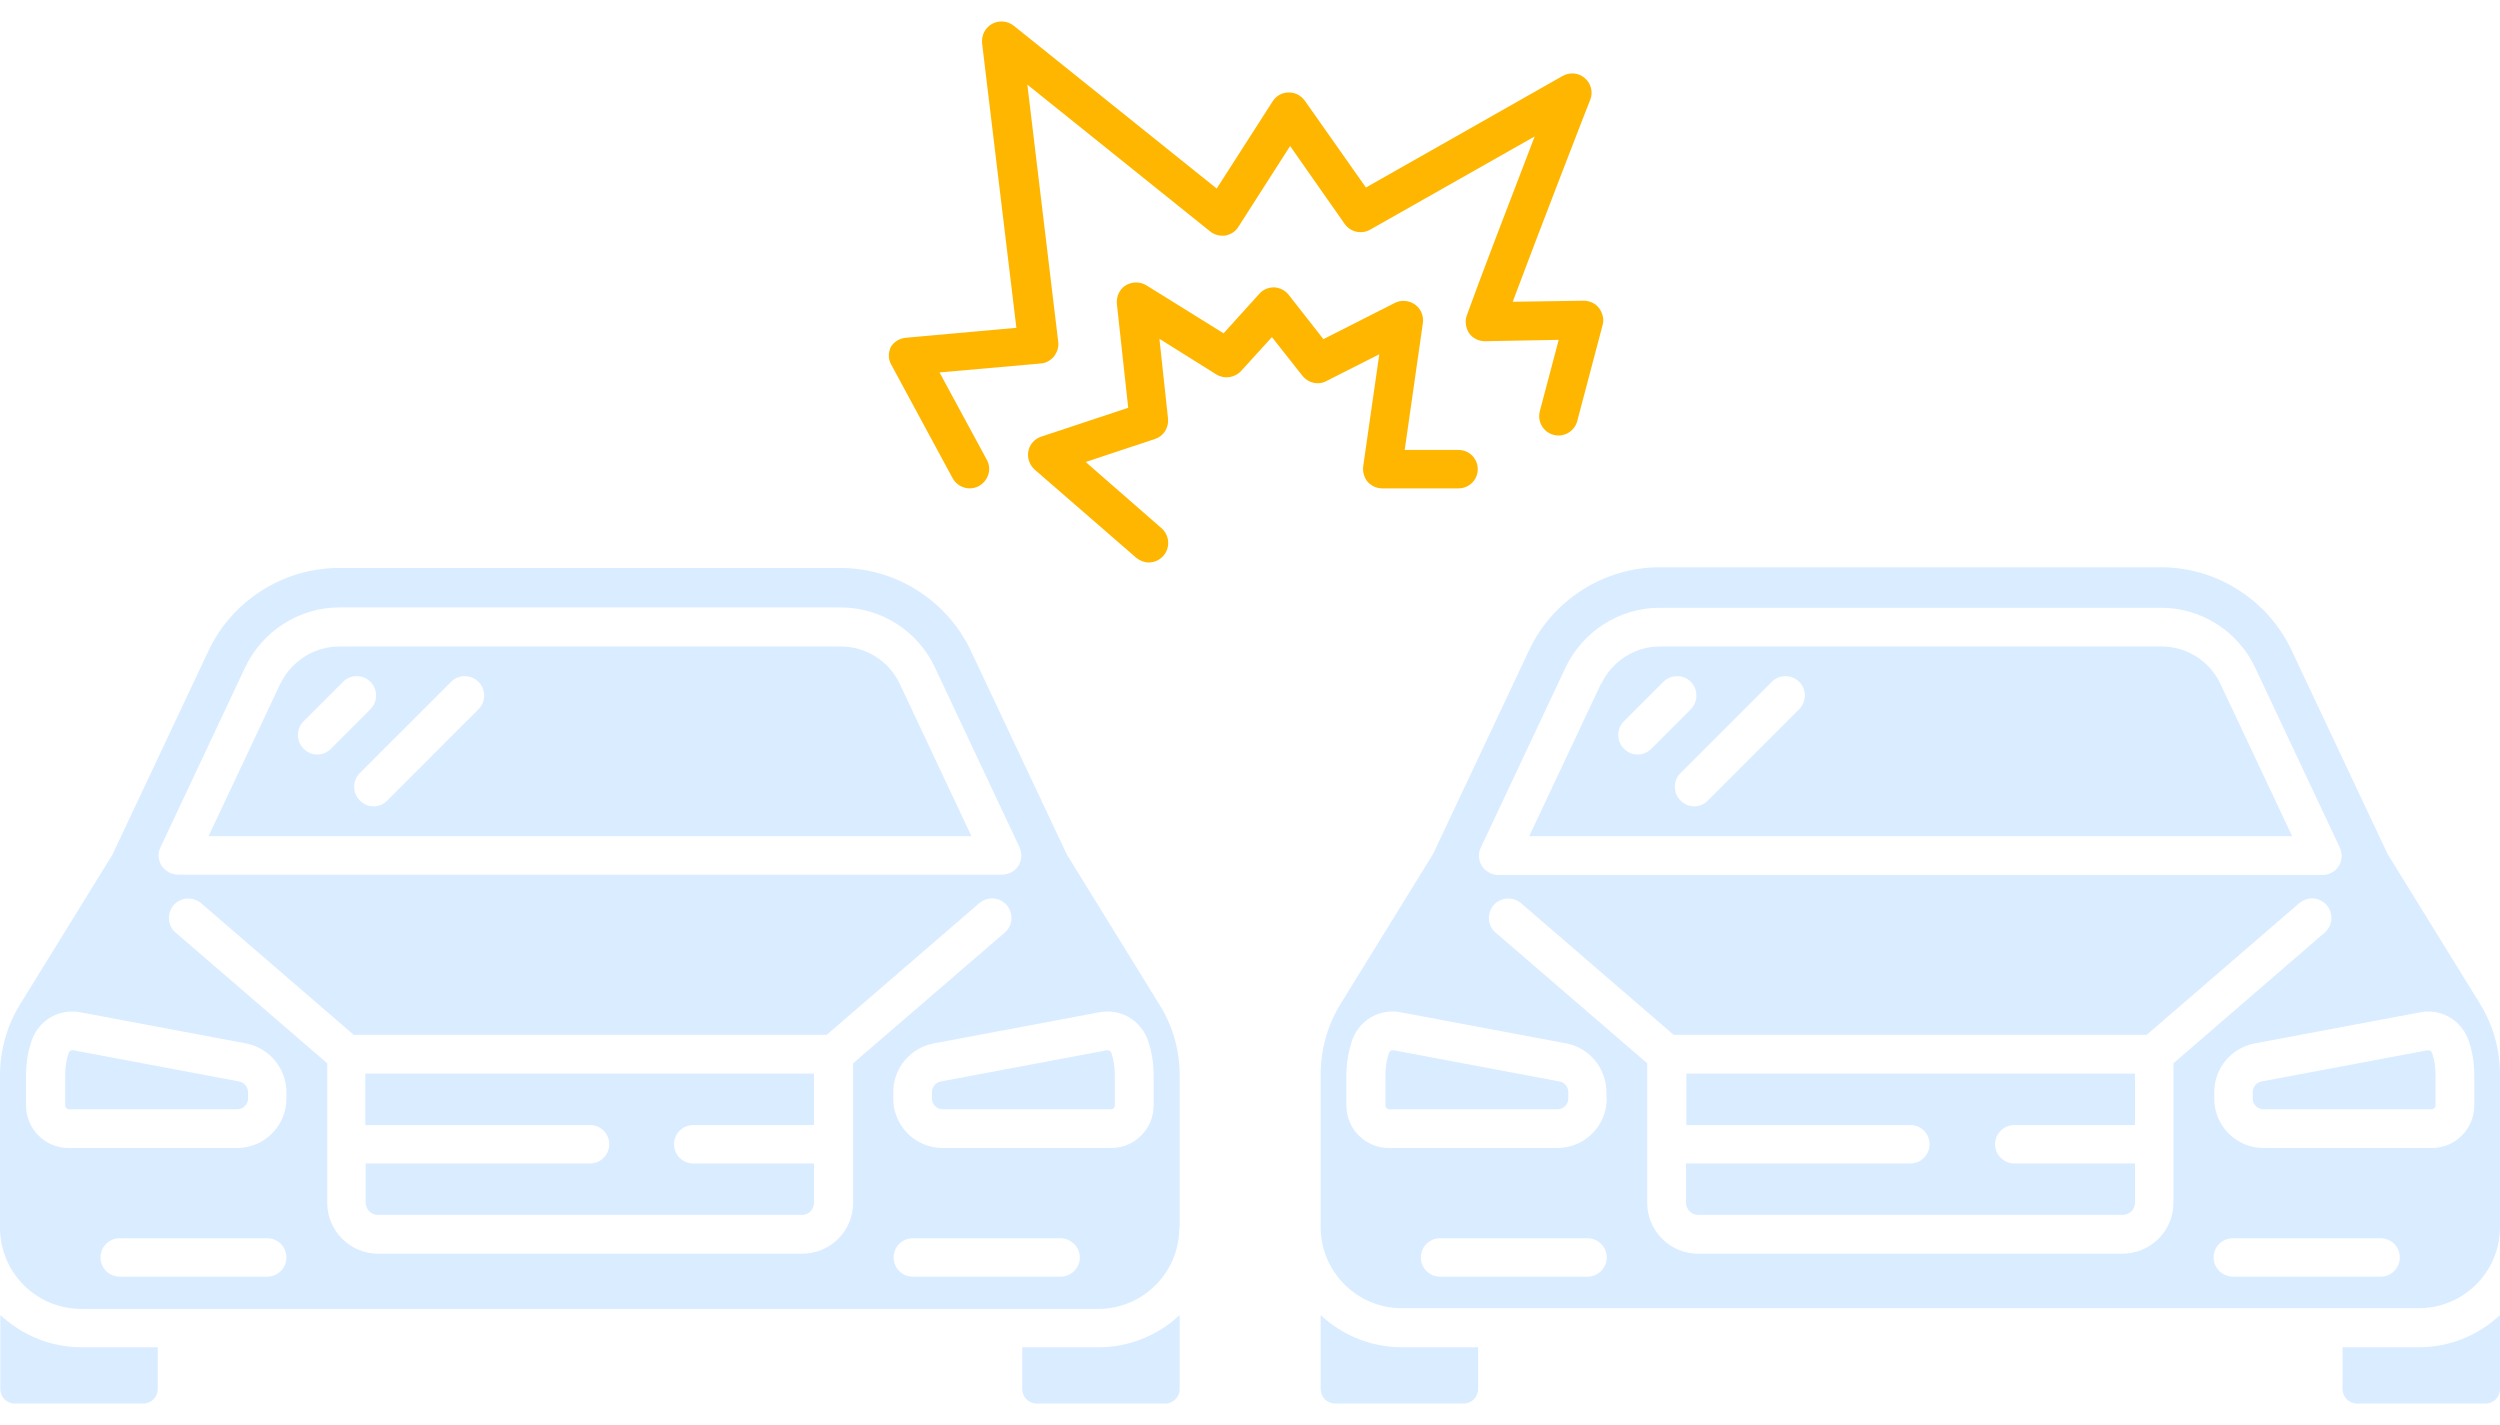
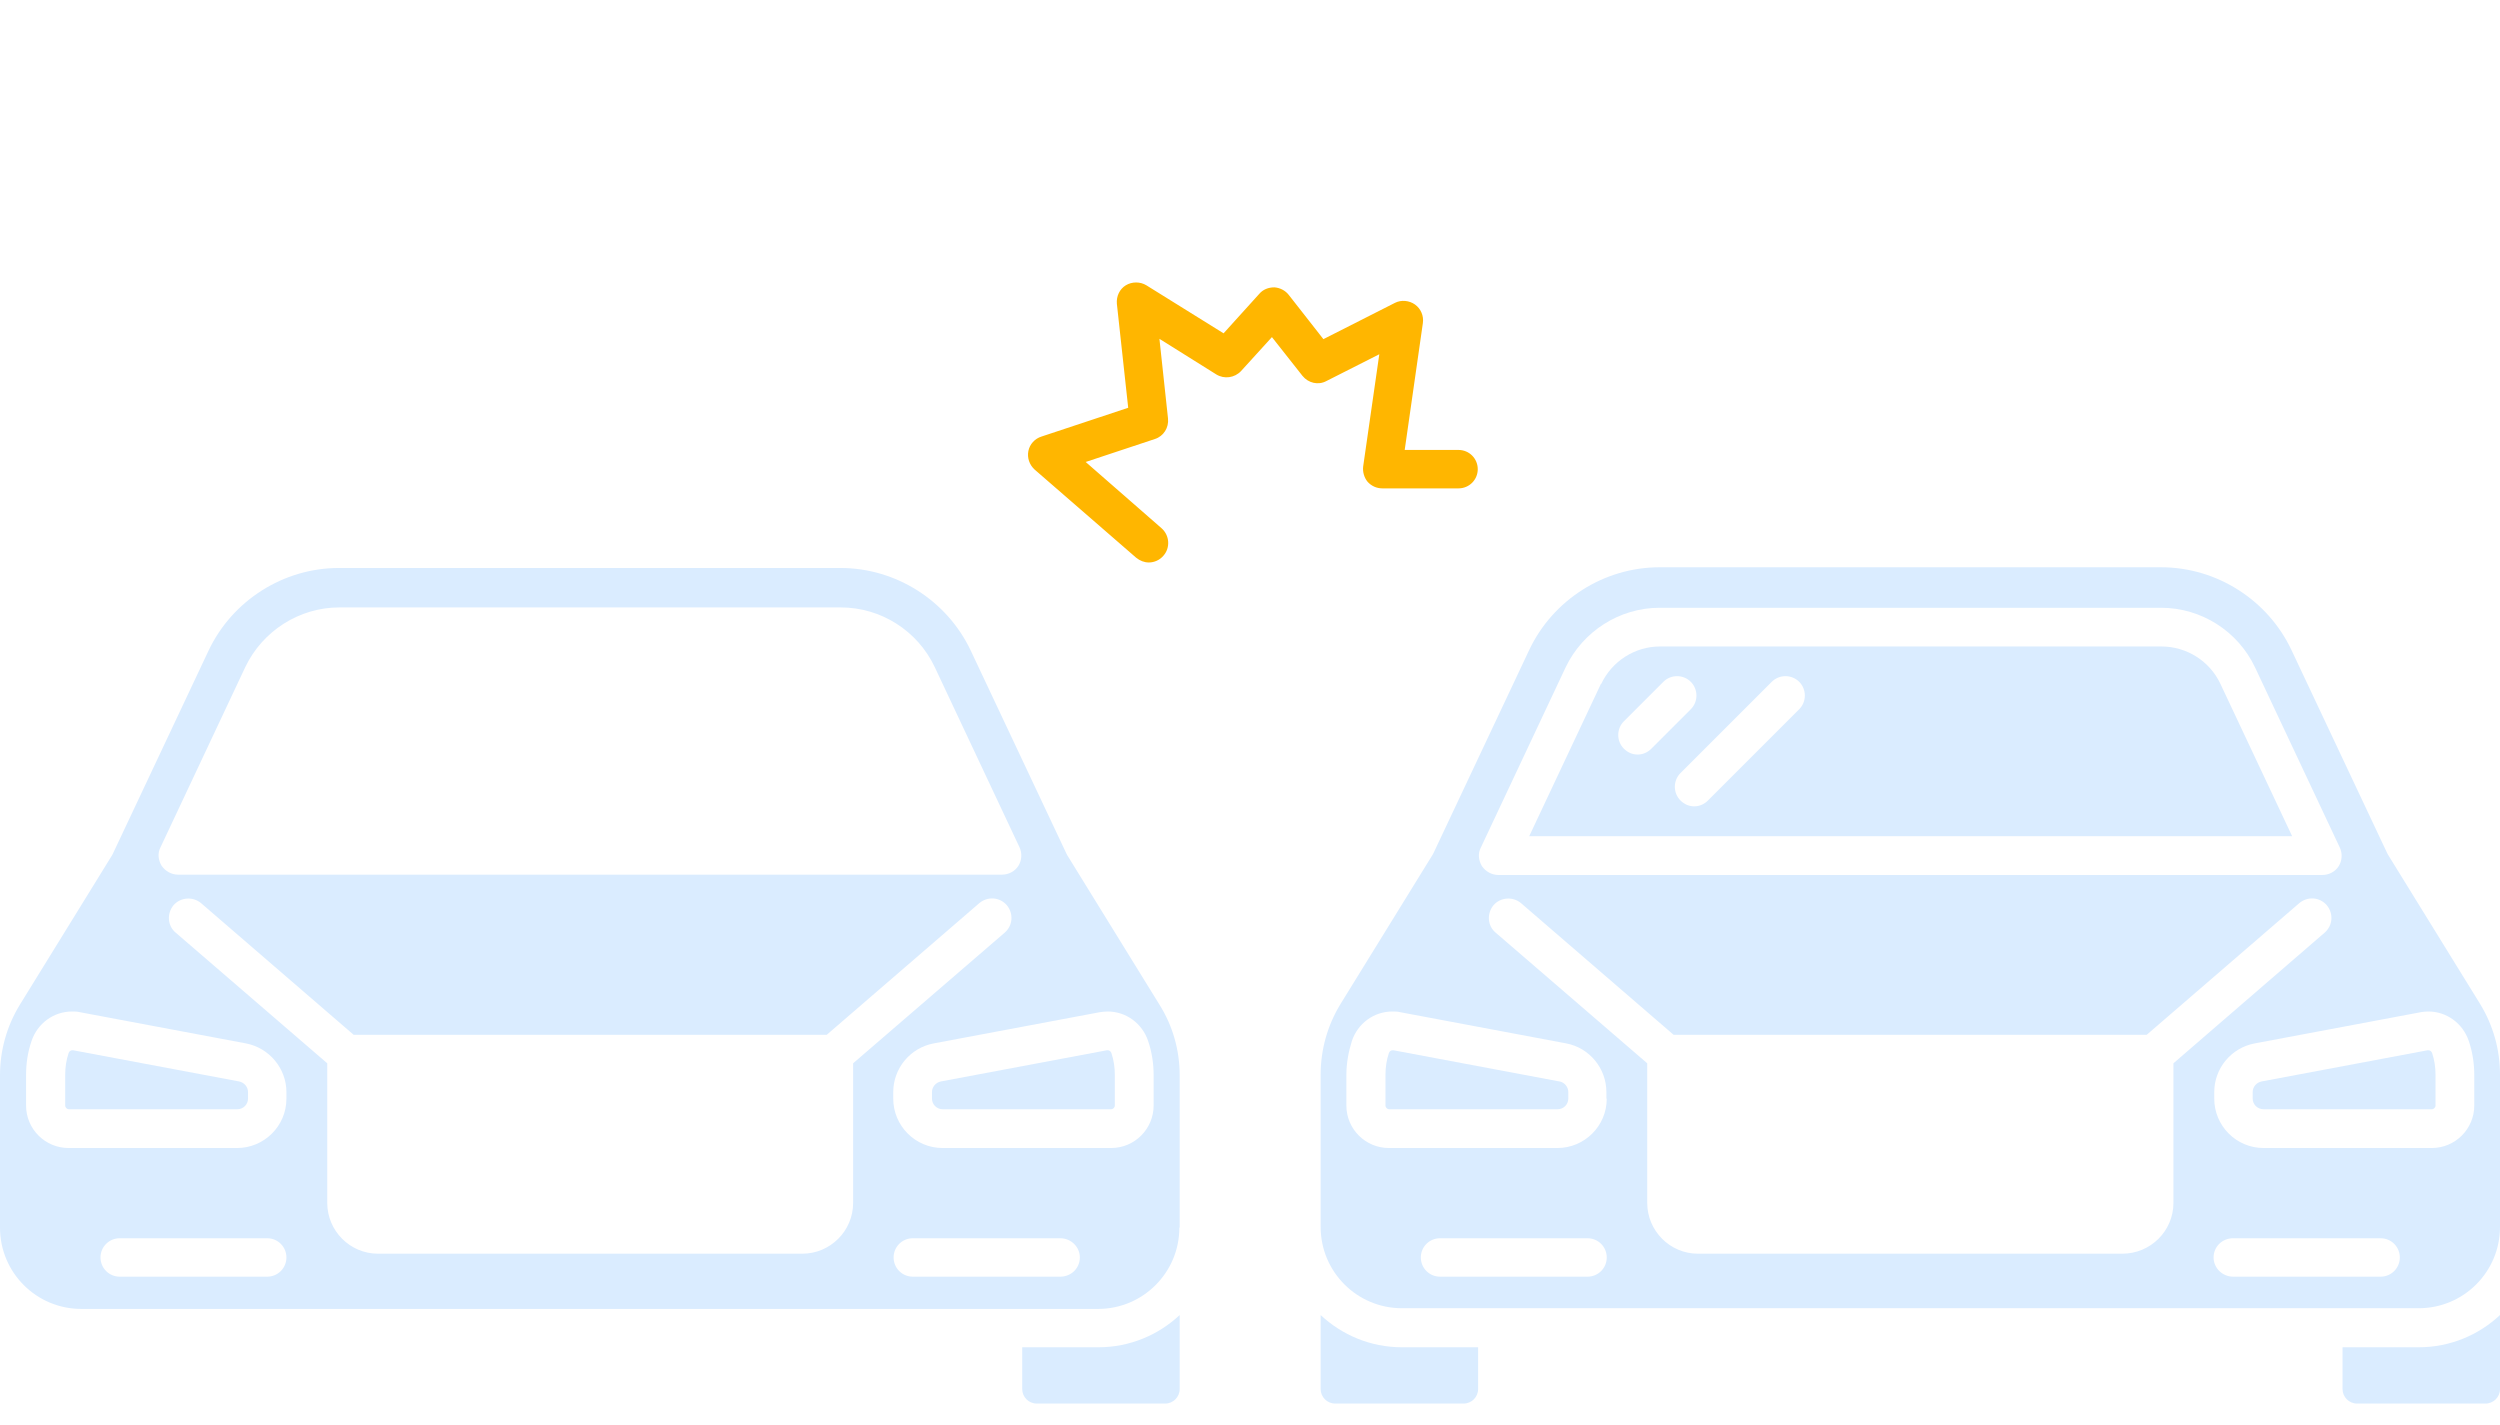
<svg xmlns="http://www.w3.org/2000/svg" width="100" height="57" viewBox="0 0 100 57" fill="none">
  <path d="M37.279 43.944C37.279 44.178 37.471 44.37 37.705 44.37H44.442C44.524 44.37 44.593 44.301 44.593 44.219V42.998C44.593 42.696 44.551 42.408 44.456 42.12C44.428 42.051 44.373 42.01 44.305 42.01C44.305 42.01 44.291 42.01 44.277 42.01L37.636 43.258C37.43 43.3 37.279 43.478 37.279 43.684V43.944Z" fill="#DAECFF" />
  <path d="M64.037 27.355L61.169 33.447H91.685L88.817 27.355C88.392 26.449 87.472 25.859 86.457 25.859H66.397C65.395 25.859 64.476 26.449 64.05 27.355H64.037ZM71.968 27.273C72.269 27.575 72.269 28.069 71.968 28.37L68.318 32.02C68.167 32.171 67.975 32.254 67.769 32.254C67.563 32.254 67.371 32.171 67.22 32.02C66.918 31.718 66.918 31.224 67.22 30.922L70.87 27.273C71.172 26.971 71.666 26.971 71.968 27.273ZM67.632 27.273C67.933 27.575 67.933 28.069 67.632 28.37L66.054 29.948C65.903 30.099 65.711 30.182 65.505 30.182C65.299 30.182 65.107 30.099 64.956 29.948C64.654 29.646 64.654 29.152 64.956 28.851L66.534 27.273C66.836 26.971 67.33 26.971 67.632 27.273Z" fill="#DAECFF" />
  <path d="M90.107 43.944C90.107 44.178 90.299 44.37 90.546 44.37H97.27C97.352 44.37 97.421 44.301 97.421 44.219V42.998C97.421 42.696 97.38 42.408 97.284 42.12C97.256 42.051 97.201 42.01 97.133 42.01C97.133 42.01 97.119 42.01 97.105 42.01L90.464 43.258C90.258 43.3 90.107 43.478 90.107 43.684V43.944Z" fill="#DAECFF" />
  <path d="M93.702 53.891V55.565C93.702 55.881 93.963 56.142 94.278 56.142H99.424C99.74 56.142 100 55.881 100 55.565V52.602C99.15 53.397 98.011 53.891 96.748 53.891H93.702Z" fill="#DAECFF" />
  <path d="M62.375 43.258L55.734 42.01C55.734 42.01 55.721 42.01 55.707 42.01C55.638 42.01 55.583 42.051 55.556 42.12C55.46 42.408 55.419 42.696 55.419 42.998V44.219C55.419 44.301 55.487 44.37 55.57 44.37H62.307C62.54 44.37 62.732 44.178 62.732 43.944V43.684C62.732 43.478 62.581 43.3 62.389 43.258H62.375Z" fill="#DAECFF" />
  <path d="M49.629 14.856L50.877 13.484L52.099 15.034C52.332 15.323 52.73 15.419 53.059 15.24L55.172 14.17L54.527 18.657C54.5 18.876 54.568 19.11 54.706 19.274C54.857 19.439 55.062 19.535 55.296 19.535H58.342C58.767 19.535 59.11 19.192 59.11 18.767C59.11 18.341 58.767 17.998 58.342 17.998H56.188L56.915 12.921C56.956 12.633 56.832 12.345 56.599 12.18C56.366 12.016 56.05 11.988 55.803 12.112L52.936 13.566L51.55 11.796C51.413 11.618 51.193 11.508 50.974 11.494C50.74 11.494 50.521 11.577 50.37 11.755L48.943 13.333L45.855 11.412C45.608 11.261 45.279 11.261 45.032 11.412C44.785 11.563 44.648 11.851 44.675 12.153L45.128 16.311L41.657 17.463C41.396 17.545 41.19 17.765 41.135 18.039C41.081 18.314 41.176 18.588 41.382 18.78L45.444 22.307C45.595 22.43 45.773 22.499 45.952 22.499C46.171 22.499 46.391 22.403 46.541 22.224C46.816 21.909 46.788 21.415 46.459 21.127L43.427 18.479L46.199 17.559C46.541 17.449 46.761 17.106 46.72 16.736L46.377 13.553L48.655 14.979C48.97 15.172 49.382 15.117 49.642 14.842L49.629 14.856Z" fill="#FFB600" />
-   <path d="M35.647 13.854C35.523 14.087 35.523 14.362 35.647 14.581L38.102 19.123C38.24 19.384 38.514 19.535 38.789 19.535C38.912 19.535 39.036 19.507 39.159 19.439C39.53 19.233 39.681 18.766 39.475 18.396L37.581 14.897L41.629 14.54C41.835 14.527 42.027 14.417 42.164 14.252C42.288 14.087 42.356 13.882 42.329 13.676L41.094 3.385L48.407 9.258C48.572 9.395 48.805 9.45 49.011 9.422C49.23 9.381 49.423 9.258 49.532 9.079L51.604 5.841L53.786 8.956C54.019 9.285 54.458 9.381 54.801 9.189L61.388 5.457C60.496 7.776 59.11 11.384 58.671 12.619C58.588 12.852 58.63 13.127 58.767 13.333C58.918 13.539 59.151 13.648 59.398 13.648H59.412L62.348 13.594L61.593 16.448C61.483 16.859 61.73 17.285 62.142 17.394C62.554 17.504 62.979 17.257 63.089 16.845L64.104 13.004C64.173 12.77 64.104 12.523 63.967 12.331C63.83 12.139 63.583 12.029 63.35 12.029L60.509 12.07C61.497 9.422 63.583 4.043 63.61 3.989C63.734 3.687 63.638 3.33 63.391 3.124C63.144 2.905 62.787 2.877 62.499 3.042L54.637 7.501L52.194 4.03C52.043 3.824 51.81 3.687 51.536 3.7C51.275 3.7 51.042 3.838 50.904 4.057L48.668 7.542L40.545 1.025C40.298 0.833 39.955 0.805 39.681 0.956C39.406 1.107 39.255 1.409 39.283 1.725L40.655 13.113L36.223 13.511C35.962 13.539 35.729 13.69 35.605 13.923L35.647 13.854Z" fill="#FFB600" />
  <path d="M47.187 49.105V43.012C47.187 42.011 46.913 41.037 46.378 40.186L42.687 34.203C42.687 34.203 42.659 34.148 42.646 34.121L38.831 26.026C37.884 24.022 35.84 22.719 33.617 22.719H13.557C11.334 22.719 9.289 24.022 8.342 26.026L4.528 34.121C4.528 34.121 4.501 34.176 4.487 34.203L0.796 40.186C0.274 41.037 0 42.011 0 43.012V49.105C0 50.902 1.454 52.357 3.252 52.357H43.922C45.719 52.357 47.174 50.902 47.174 49.105H47.187ZM43.99 40.488C44.1 40.474 44.196 40.46 44.306 40.46C45.047 40.46 45.692 40.941 45.925 41.64C46.076 42.079 46.145 42.546 46.145 42.999V44.22C46.145 45.153 45.39 45.921 44.443 45.921H37.706C36.608 45.921 35.73 45.029 35.73 43.946V43.685C35.73 42.738 36.402 41.915 37.349 41.736L43.99 40.488ZM6.422 33.888L9.811 26.684C10.497 25.244 11.965 24.297 13.57 24.297H33.631C35.236 24.297 36.704 25.23 37.39 26.684L40.779 33.888C40.889 34.121 40.876 34.409 40.738 34.629C40.601 34.848 40.354 34.986 40.08 34.986H7.121C6.861 34.986 6.614 34.848 6.463 34.629C6.325 34.395 6.298 34.121 6.422 33.888ZM10.689 51.067H4.789C4.363 51.067 4.02 50.724 4.02 50.298C4.02 49.873 4.363 49.53 4.789 49.53H10.689C11.114 49.53 11.457 49.873 11.457 50.298C11.457 50.724 11.114 51.067 10.689 51.067ZM11.457 43.946C11.457 45.043 10.565 45.921 9.481 45.921H2.744C1.811 45.921 1.043 45.167 1.043 44.22V42.999C1.043 42.532 1.111 42.079 1.262 41.64C1.496 40.941 2.141 40.46 2.881 40.46C2.991 40.46 3.087 40.46 3.197 40.488L9.838 41.736C10.771 41.915 11.457 42.738 11.457 43.685V43.946ZM34.125 48.117C34.125 49.242 33.205 50.148 32.094 50.148H15.121C13.996 50.148 13.09 49.228 13.09 48.117V42.532L7.025 37.304C6.696 37.03 6.669 36.536 6.943 36.207C7.217 35.891 7.711 35.85 8.041 36.124L14.147 41.393H33.068L39.174 36.124C39.503 35.85 39.984 35.877 40.272 36.207C40.546 36.536 40.519 37.016 40.19 37.304L34.125 42.532V48.117ZM42.412 51.067H36.512C36.087 51.067 35.744 50.724 35.744 50.298C35.744 49.873 36.087 49.53 36.512 49.53H42.412C42.838 49.53 43.194 49.873 43.194 50.298C43.194 50.724 42.851 51.067 42.412 51.067Z" fill="#DAECFF" />
  <path d="M61.169 25.998L57.354 34.094C57.354 34.094 57.327 34.149 57.313 34.176L53.622 40.158C53.101 41.009 52.826 41.983 52.826 42.985V49.077C52.826 50.875 54.281 52.329 56.078 52.329H96.748C98.545 52.329 100 50.875 100 49.077V42.985C100 41.983 99.725 41.009 99.204 40.158L95.513 34.176C95.513 34.176 95.486 34.121 95.472 34.094L91.657 25.998C90.71 23.995 88.666 22.691 86.443 22.691H66.383C64.16 22.691 62.115 23.995 61.169 25.998ZM63.501 51.067H57.601C57.176 51.067 56.833 50.724 56.833 50.298C56.833 49.873 57.176 49.53 57.601 49.53H63.501C63.927 49.53 64.27 49.873 64.27 50.298C64.27 50.724 63.927 51.067 63.501 51.067ZM64.27 43.946C64.27 45.043 63.378 45.921 62.294 45.921H55.557C54.624 45.921 53.855 45.167 53.855 44.22V42.999C53.855 42.532 53.938 42.08 54.075 41.64C54.308 40.941 54.953 40.46 55.694 40.46C55.804 40.46 55.9 40.46 56.01 40.488L62.651 41.736C63.584 41.915 64.256 42.738 64.256 43.685V43.946H64.27ZM86.937 48.117C86.937 49.242 86.018 50.148 84.893 50.148H67.919C66.794 50.148 65.889 49.228 65.889 48.117V42.532L59.824 37.304C59.495 37.03 59.467 36.536 59.742 36.207C60.016 35.891 60.51 35.85 60.839 36.124L66.945 41.393H85.867L91.973 36.124C92.302 35.85 92.782 35.877 93.07 36.207C93.345 36.536 93.317 37.016 92.988 37.304L86.937 42.532V48.117ZM95.225 51.067H89.325C88.899 51.067 88.543 50.724 88.543 50.298C88.543 49.873 88.885 49.53 89.325 49.53H95.225C95.65 49.53 95.993 49.873 95.993 50.298C95.993 50.724 95.65 51.067 95.225 51.067ZM96.816 40.488C96.926 40.474 97.022 40.46 97.132 40.46C97.873 40.46 98.518 40.941 98.751 41.64C98.902 42.08 98.971 42.546 98.971 42.999V44.22C98.971 45.153 98.216 45.921 97.269 45.921H90.546C89.448 45.921 88.57 45.03 88.57 43.946V43.685C88.57 42.738 89.242 41.915 90.189 41.736L96.83 40.488H96.816ZM90.203 26.698L93.592 33.902C93.702 34.135 93.688 34.423 93.551 34.643C93.414 34.862 93.167 34.999 92.892 34.999H59.934C59.673 34.999 59.426 34.862 59.275 34.643C59.138 34.409 59.111 34.135 59.234 33.902L62.623 26.698C63.309 25.257 64.777 24.311 66.383 24.311H86.443C88.049 24.311 89.517 25.244 90.203 26.698Z" fill="#DAECFF" />
  <path d="M53.403 56.142H58.548C58.864 56.142 59.124 55.881 59.124 55.565V53.891H56.078C54.816 53.891 53.677 53.397 52.826 52.602V55.565C52.826 55.881 53.087 56.142 53.403 56.142Z" fill="#DAECFF" />
-   <path d="M0.013 52.602V55.565C0.013 55.881 0.273 56.142 0.589 56.142H5.734C6.05 56.142 6.311 55.881 6.311 55.565V53.891H3.265C2.002 53.891 0.877 53.397 0.013 52.602Z" fill="#DAECFF" />
-   <path d="M67.44 45.002H76.414C76.84 45.002 77.183 45.345 77.183 45.77C77.183 46.195 76.84 46.538 76.414 46.538H67.44V48.102C67.44 48.377 67.66 48.596 67.934 48.596H84.907C85.182 48.596 85.401 48.377 85.401 48.102V46.538H80.572C80.146 46.538 79.803 46.195 79.803 45.77C79.803 45.345 80.146 45.002 80.572 45.002H85.401V42.943H67.454V45.002H67.44Z" fill="#DAECFF" />
-   <path d="M14.627 45.002H23.601C24.026 45.002 24.369 45.345 24.369 45.77C24.369 46.195 24.026 46.538 23.601 46.538H14.627V48.102C14.627 48.377 14.847 48.596 15.107 48.596H32.08C32.355 48.596 32.561 48.377 32.561 48.102V46.538H27.731C27.305 46.538 26.962 46.195 26.962 45.77C26.962 45.345 27.305 45.002 27.731 45.002H32.561V42.943H14.613V45.002H14.627Z" fill="#DAECFF" />
-   <path d="M35.99 27.355C35.565 26.449 34.645 25.859 33.63 25.859H13.57C12.568 25.859 11.649 26.449 11.21 27.355L8.342 33.447H38.858L35.99 27.355ZM12.691 30.182C12.486 30.182 12.293 30.099 12.143 29.948C11.841 29.646 11.841 29.152 12.143 28.851L13.72 27.273C14.022 26.971 14.516 26.971 14.818 27.273C15.12 27.575 15.12 28.069 14.818 28.37L13.24 29.948C13.089 30.099 12.897 30.182 12.691 30.182ZM19.14 28.37L15.491 32.02C15.34 32.171 15.148 32.254 14.942 32.254C14.736 32.254 14.544 32.171 14.393 32.02C14.091 31.718 14.091 31.224 14.393 30.922L18.043 27.273C18.345 26.971 18.838 26.971 19.14 27.273C19.442 27.575 19.442 28.069 19.14 28.37Z" fill="#DAECFF" />
  <path d="M9.564 43.258L2.923 42.01C2.923 42.01 2.91 42.01 2.896 42.01C2.827 42.01 2.772 42.051 2.745 42.12C2.649 42.408 2.608 42.696 2.608 42.998V44.219C2.608 44.301 2.676 44.37 2.759 44.37H9.496C9.729 44.37 9.921 44.178 9.921 43.944V43.684C9.921 43.478 9.77 43.3 9.564 43.258Z" fill="#DAECFF" />
  <path d="M40.889 53.891V55.565C40.889 55.881 41.149 56.142 41.465 56.142H46.61C46.926 56.142 47.187 55.881 47.187 55.565V52.602C46.336 53.397 45.197 53.891 43.935 53.891H40.889Z" fill="#DAECFF" />
</svg>